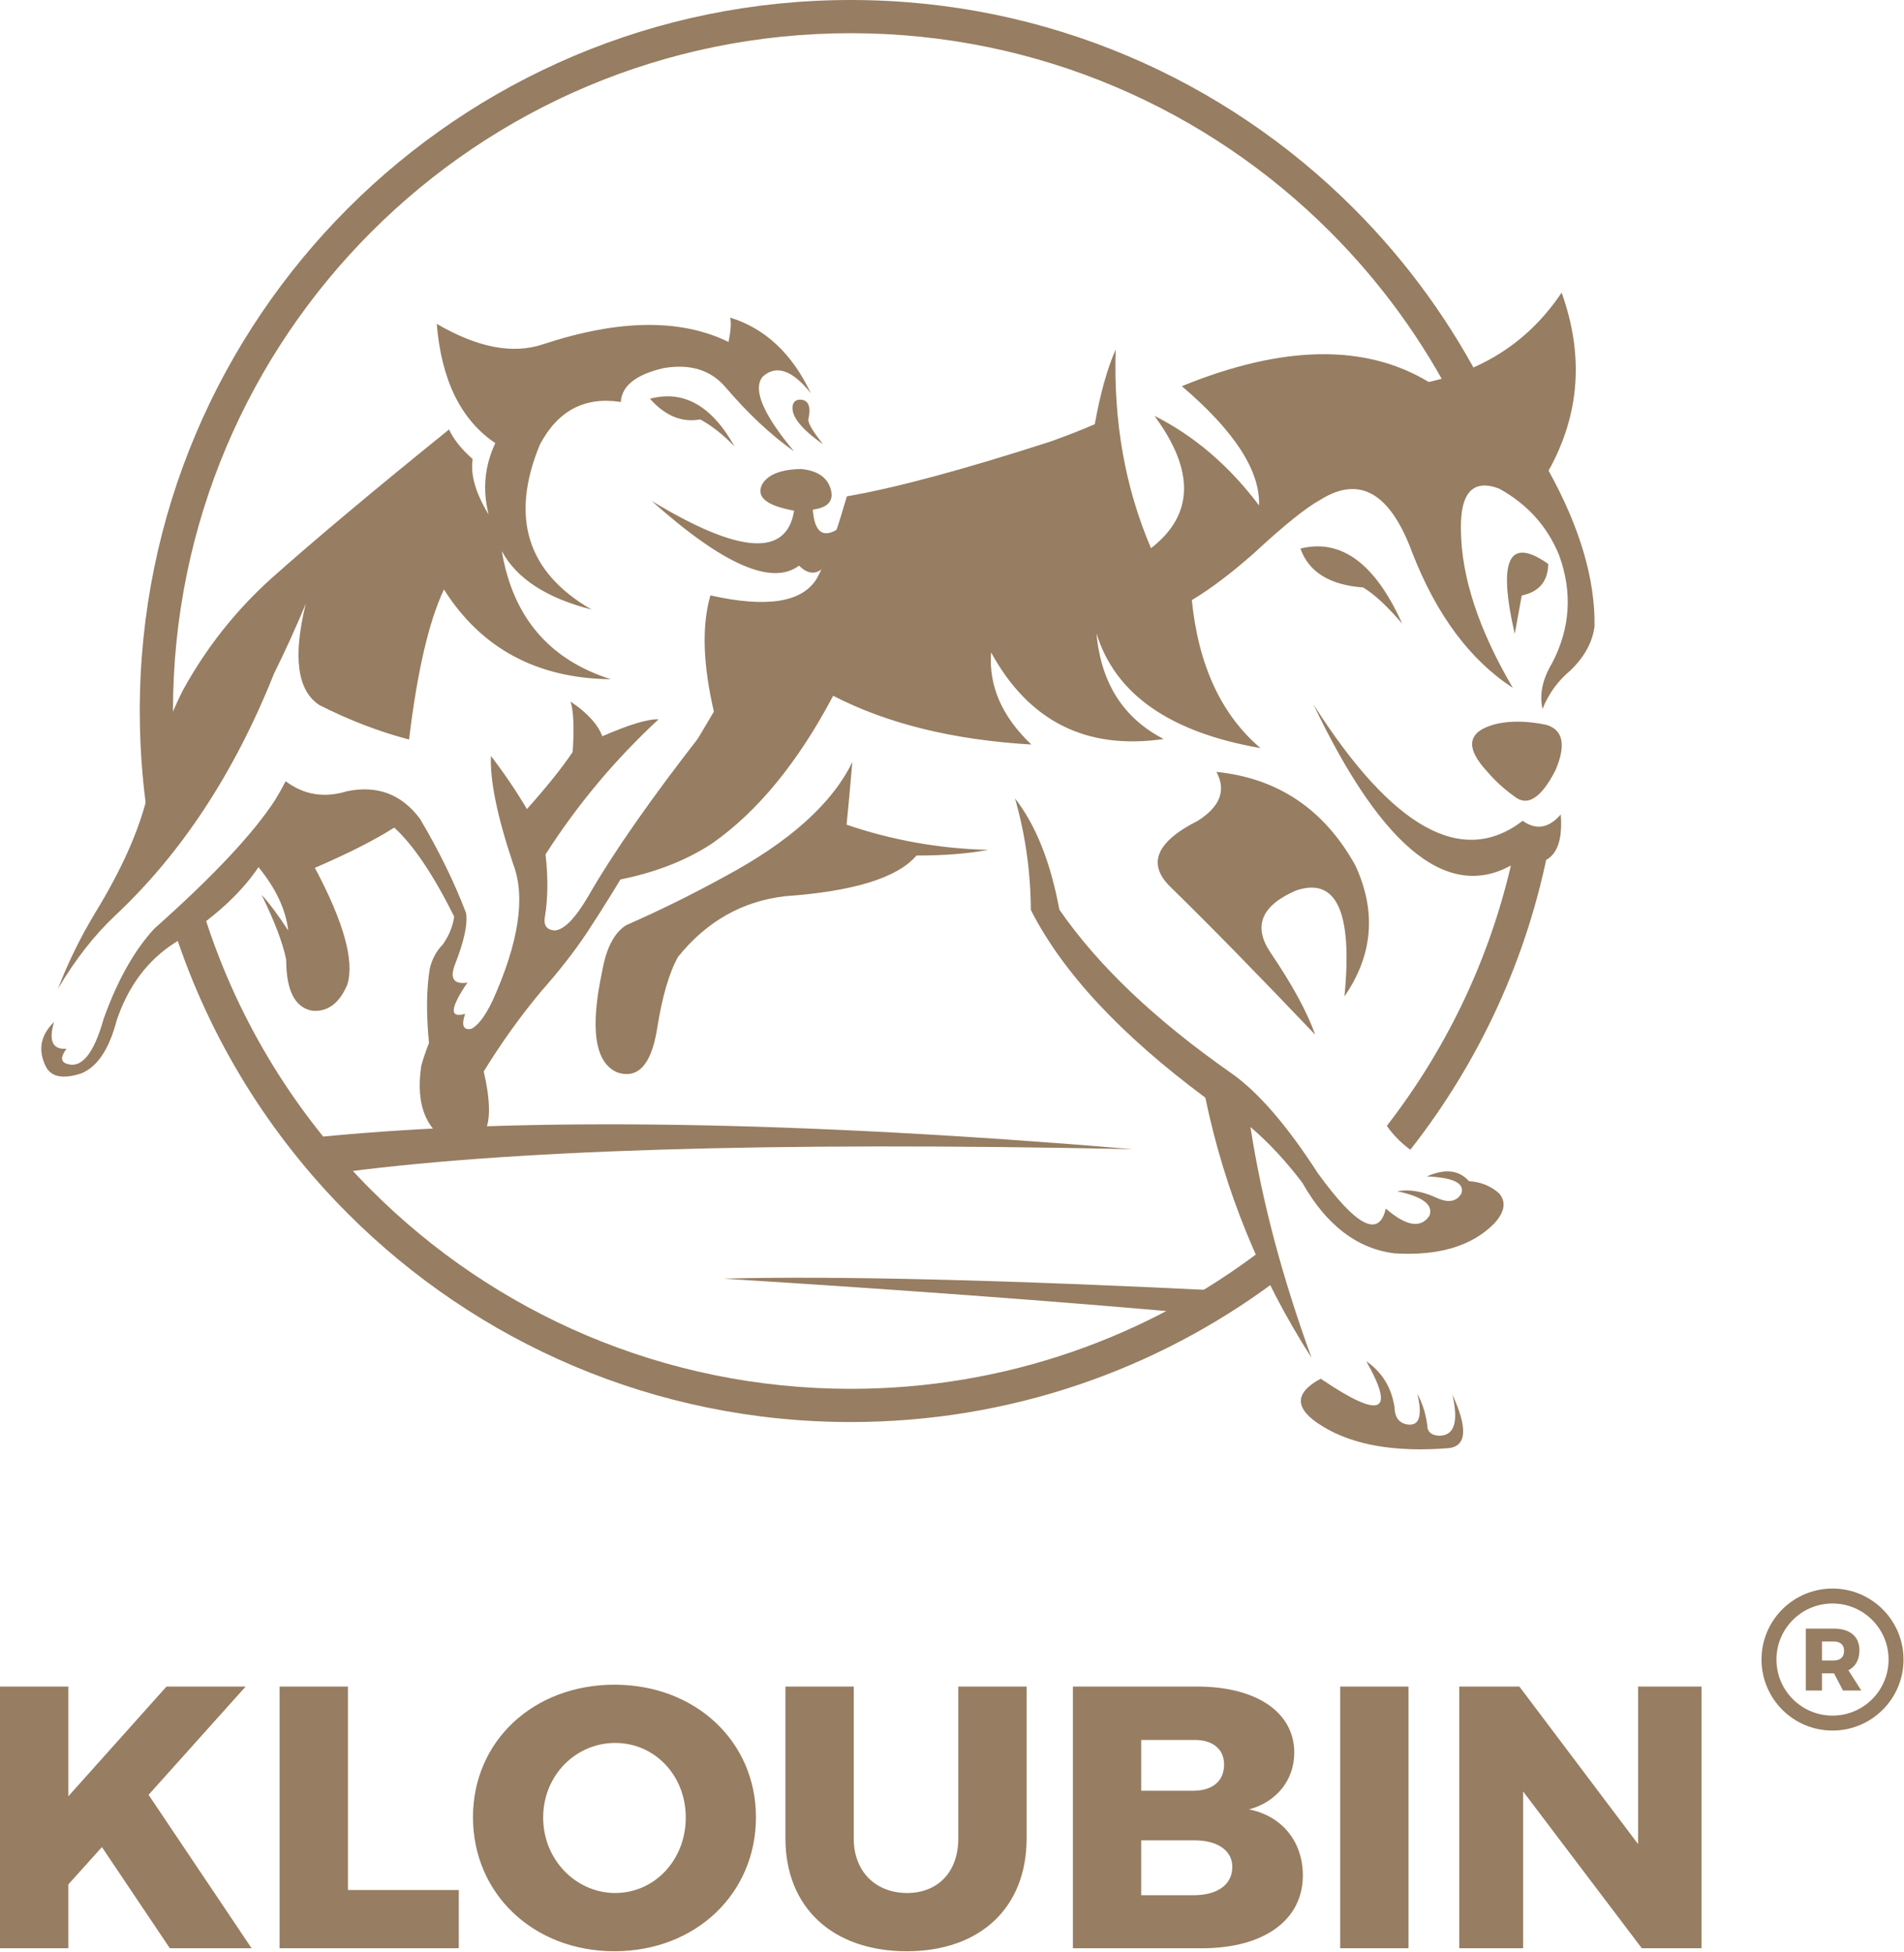
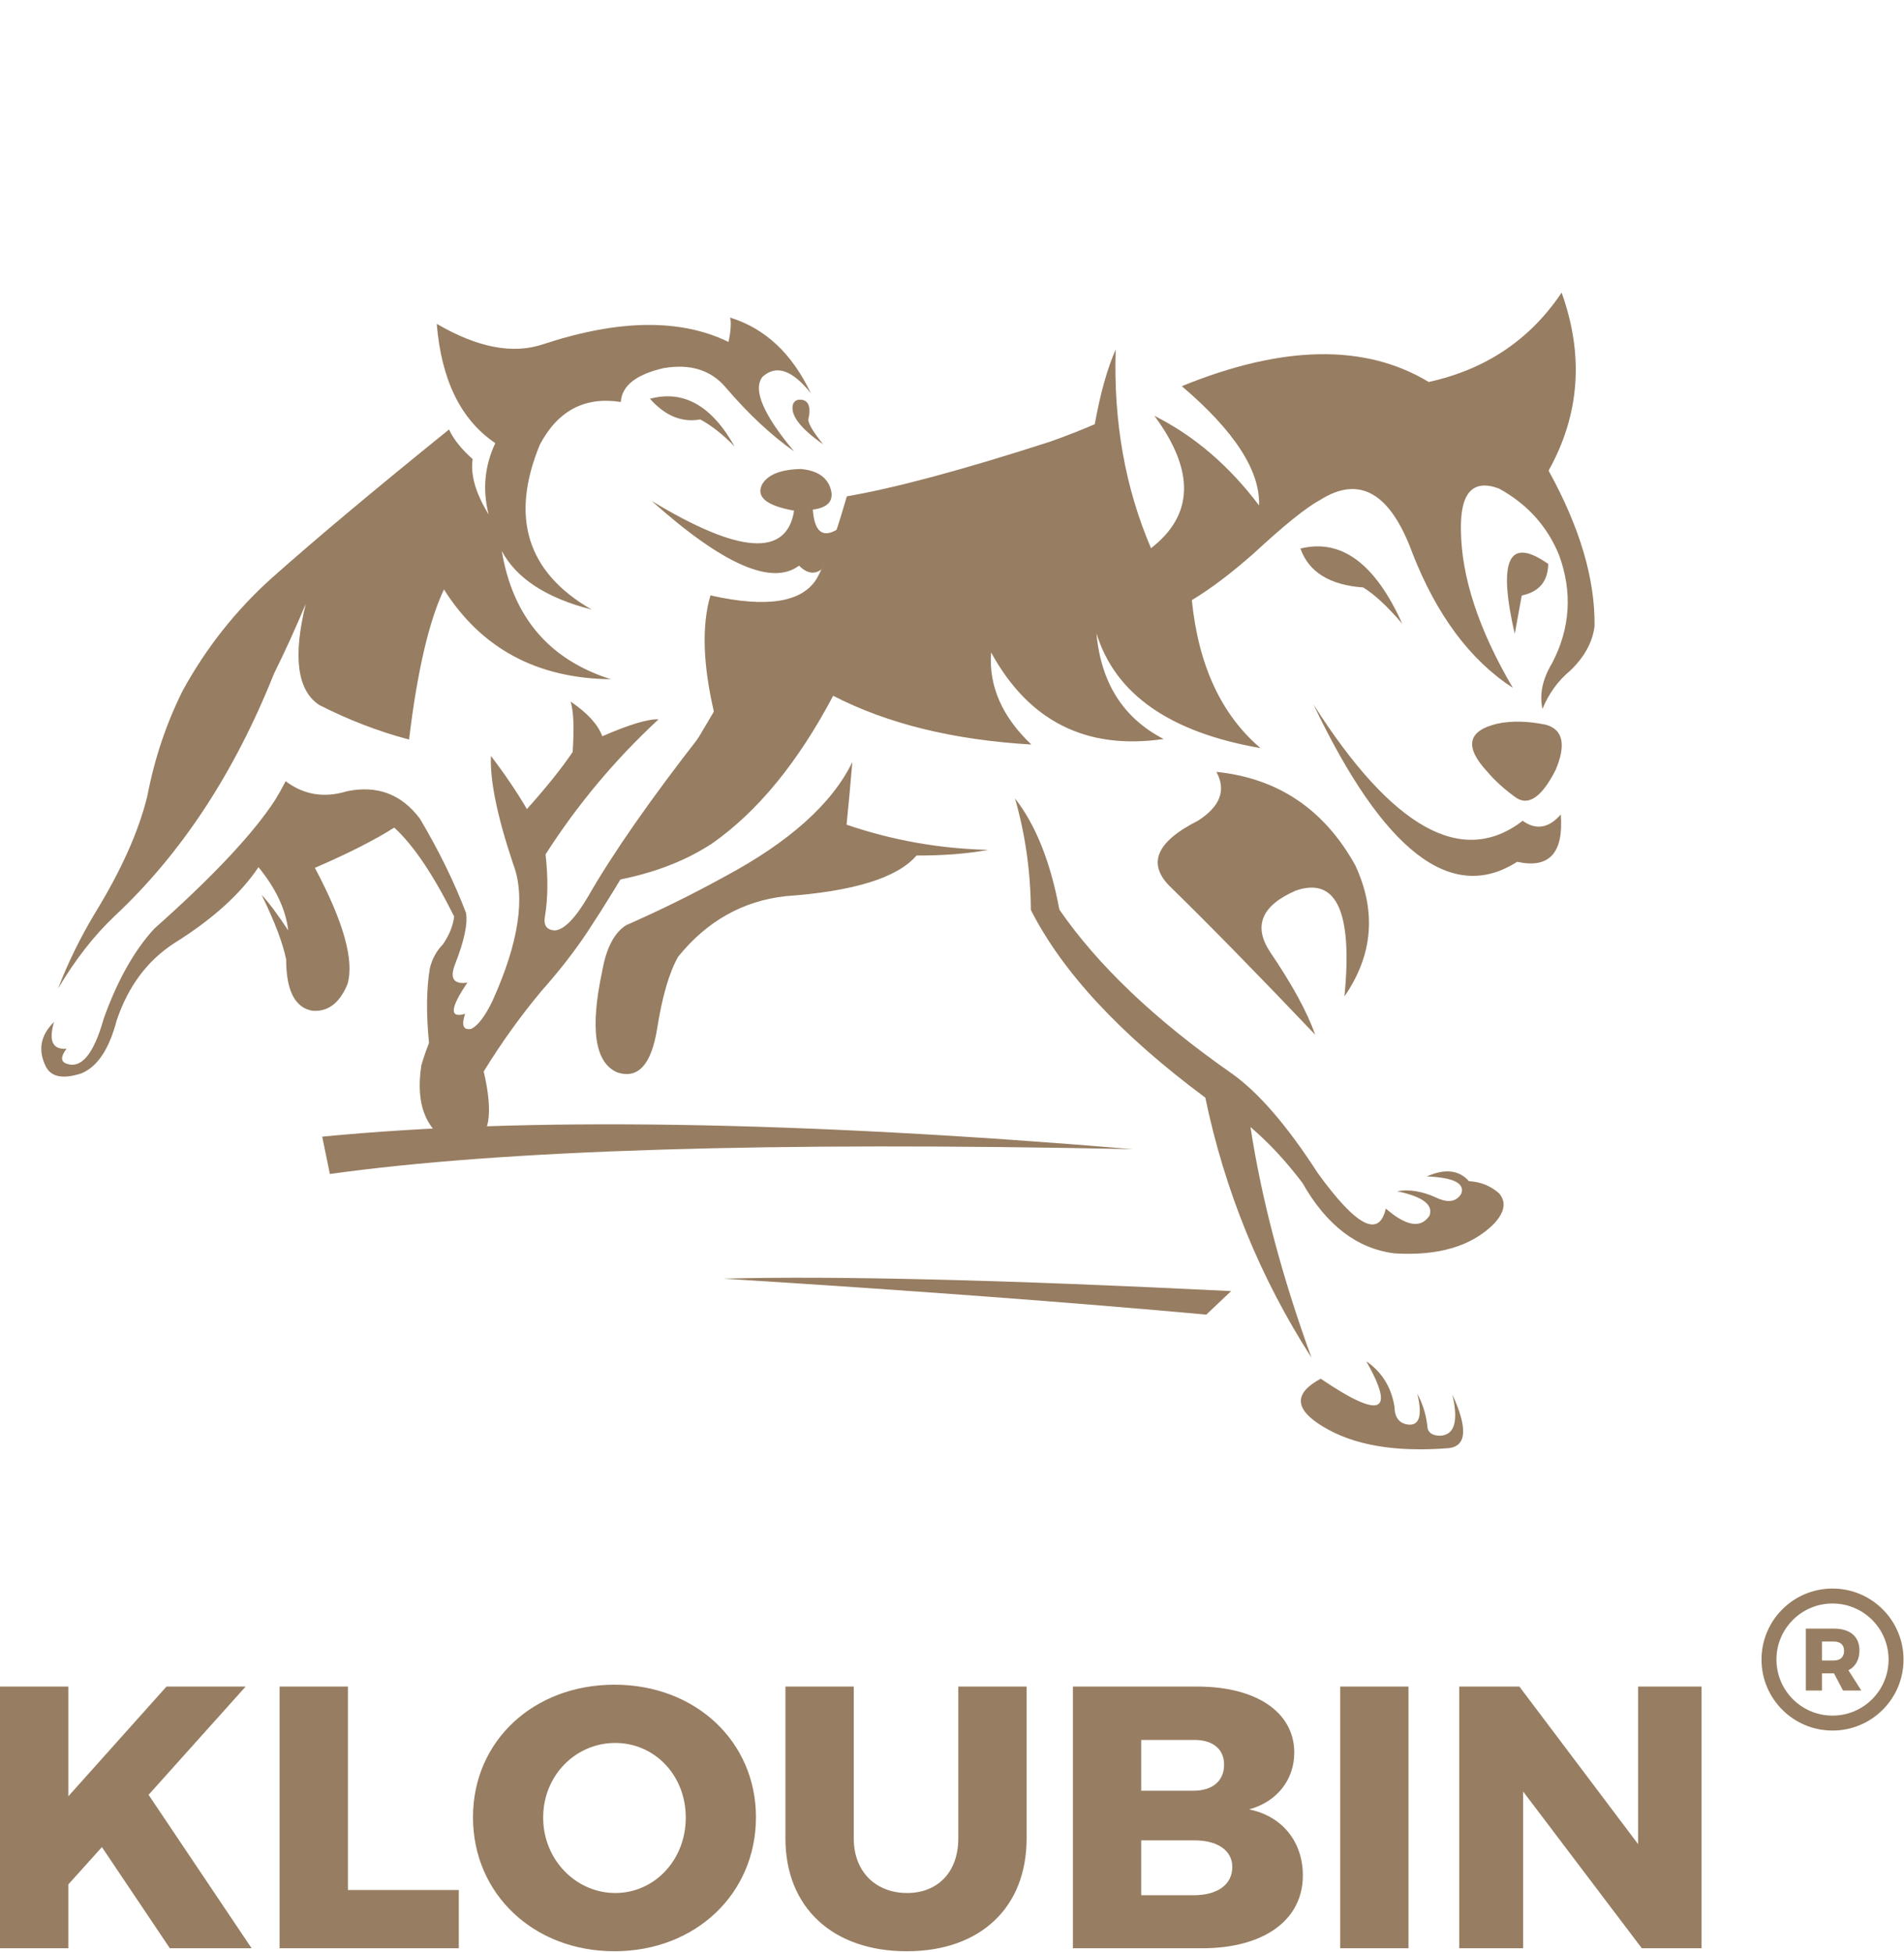
<svg xmlns="http://www.w3.org/2000/svg" xmlns:ns1="http://www.serif.com/" width="100%" height="100%" viewBox="0 0 1873 1920" version="1.1" xml:space="preserve" style="fill-rule:evenodd;clip-rule:evenodd;stroke-linejoin:round;stroke-miterlimit:2;">
  <g id="Vrstva-1" ns1:id="Vrstva 1">
-     <path d="M836.924,-0c193.145,-0 368.005,78.288 494.577,204.861c52.661,52.662 96.954,113.688 130.74,180.909c-9.811,3.604 -19.961,7.657 -30.455,12.167c-32.046,-63.101 -73.829,-120.427 -123.382,-169.98c-120.661,-120.66 -287.355,-195.293 -471.48,-195.293c-184.121,0 -350.815,74.633 -471.475,195.293c-120.66,120.66 -195.292,287.356 -195.292,471.479c0,26.57 1.564,52.773 4.586,78.531c-10.781,15.771 -19.615,30.527 -26.499,44.275c-7.061,-39.872 -10.751,-80.907 -10.751,-122.806c-0,-193.143 78.29,-368.005 204.858,-494.575c126.573,-126.573 301.432,-204.861 494.573,-204.861Zm-638.694,891.455c32.098,106.918 90.302,202.542 167.219,279.458c120.66,120.659 287.354,195.291 471.475,195.291c152.558,0 293.15,-51.237 405.506,-137.437c2.724,10.91 6.468,21.721 11.239,32.434c-116.395,86.488 -260.59,137.668 -416.745,137.668c-193.138,-0 -368.001,-78.29 -494.573,-204.86c-76.836,-76.836 -135.875,-171.472 -170.411,-277.189c10.083,-8.521 18.857,-16.976 26.29,-25.365Zm1325.96,-61.474c-21.161,112.082 -69.054,214.72 -136.813,301.022c-7.442,-5.395 -14.265,-11.987 -20.471,-19.778c-0.838,-1.224 -1.707,-2.479 -2.608,-3.761c61.424,-79.272 105.373,-172.765 126.063,-274.705c12.033,-0.361 23.31,-1.282 33.829,-2.778" style="fill:#977d61;fill-rule:nonzero;" />
    <path d="M247.515,1916.52l-101.358,-150.934l95.481,-106.496l-77.852,0l-96.583,107.965l0,-107.965l-67.203,0l-0,257.43l67.203,0l0,-62.797l33.052,-36.725l66.834,99.522l80.426,0Zm27.542,-257.43l-0,257.43l176.271,0l-0,-57.288l-109.067,-0l0,-200.142l-67.204,0Zm329.409,-1.837c-79.69,0 -139.183,55.453 -139.183,130.368c0,75.283 59.493,131.837 139.183,131.837c79.688,0 139.181,-56.554 139.181,-131.837c0,-74.549 -59.493,-130.368 -139.181,-130.368Zm0.734,57.289c38.559,-0 69.406,31.581 69.406,73.447c0,41.864 -30.847,74.181 -69.406,74.181c-38.192,0 -70.876,-32.317 -70.876,-74.181c0,-41.866 32.317,-73.447 70.876,-73.447Zm234.661,94.011l0,-149.463l-67.203,0l0,149.463c0,67.938 46.64,110.905 119.351,110.905c72.345,0 117.882,-42.967 117.882,-110.905l0,-149.463l-67.203,0l0,149.463c0,33.419 -20.565,53.617 -50.312,53.617c-30.478,0 -52.515,-20.567 -52.515,-53.617Zm337.856,-149.463l-122.289,0l0,257.43l127.063,0c60.594,0 99.153,-27.543 99.153,-71.61c-0,-33.052 -20.197,-58.39 -52.88,-65.001c27.173,-7.343 44.433,-29.011 44.433,-55.819c-0,-39.663 -37.09,-65 -95.48,-65Zm-3.673,102.457l-51.411,-0l-0,-49.944l51.411,0c18.729,-0.367 30.115,8.814 30.115,24.238c-0,16.157 -11.386,25.706 -30.115,25.706Zm-0,102.825l-51.411,-0l-0,-53.983l51.411,-0c23.504,-0.367 38.194,9.917 38.194,26.074c-0,17.627 -14.69,27.909 -38.194,27.909Zm144.324,-205.282l0,257.43l67.204,-0l-0,-257.43l-67.204,-0Zm117.149,-0l-0,257.43l62.795,-0l-0,-154.238l116.781,154.238l58.758,-0l-0,-257.43l-62.43,-0l-0,154.973l-116.78,-154.973l-59.124,-0Z" style="fill:#977d61;fill-rule:nonzero;" />
    <path d="M1078.6,622.926c18.266,59.812 72.051,97.471 161.359,112.979c-38.55,-32.808 -61.06,-81.324 -67.528,-145.549c18.371,-11.038 38.628,-26.325 60.769,-45.859c29.795,-27.631 51.623,-45.211 65.481,-52.73c38.759,-24.448 69.015,-6.983 90.772,52.396c23.849,61.007 56.768,105.177 98.764,132.511c-33.628,-57.271 -50.662,-109.092 -51.093,-155.463c-0.692,-36.607 11.781,-50.153 37.422,-40.639c27.739,15.177 47.438,36.971 59.107,65.389c13.362,36.519 11.099,71.958 -6.791,106.316c-9.51,15.847 -12.672,30.872 -9.481,45.079c6.118,-15.08 15.28,-27.695 27.477,-37.838c13.863,-13.369 21.768,-27.861 23.716,-43.484c0.649,-46.291 -14.423,-97.311 -45.215,-153.061c30.694,-55.057 34.971,-113.43 12.831,-175.116c-30.967,46.239 -74.543,75.54 -130.728,87.905c-62.593,-37.767 -143.555,-36.392 -242.886,4.118c51.856,44.184 77.183,83.296 75.979,117.336c-29.37,-39.024 -63.674,-68.405 -102.913,-88.144c39.92,54.123 38.797,97.525 -3.372,130.205c-25.425,-59.35 -37.006,-124.488 -34.751,-195.416c-8.238,18.556 -15.094,43.033 -20.572,73.433c-13.236,5.714 -27.573,11.34 -43.004,16.876c-3.926,7.551 -8.373,15.449 -13.342,23.693c-19.575,15.075 -28.502,27.926 -26.786,38.548c-4.699,5.636 -7.049,8.452 -7.049,8.452c-28.261,27.719 -56.412,38.039 -84.456,30.962c-17.218,21.052 -33.572,49.89 -49.065,86.515c-12.178,12.433 -18.266,18.651 -18.266,18.651c-54.126,57.836 -98.09,103.744 -131.888,137.725c-4.891,7.635 -9.846,15.12 -14.874,22.452c11.242,6.972 15.42,16.436 12.535,28.391c44.769,-31.485 84.378,-79.86 118.832,-145.125c53.053,27.442 118.046,43.43 194.98,47.972c-28.845,-27.373 -42.051,-57.583 -39.619,-90.628c37.142,67.861 93.729,96.258 169.759,85.189c-39.697,-20.459 -61.73,-55.139 -66.104,-104.041Zm-471.199,432.071c-22.269,-9.408 -27.246,-42.756 -14.926,-100.046c3.987,-22.484 11.806,-37.422 23.457,-44.816c33.002,-14.487 65.135,-30.327 96.398,-47.523c64.095,-34.247 106.139,-71.902 126.131,-112.966c-2.002,23.568 -3.891,44.105 -5.666,61.611c44.989,15.357 91.461,23.612 139.411,24.765c-20.049,3.765 -43.597,5.622 -70.646,5.575c-18.675,21.889 -61.609,35.214 -128.801,39.976c-42.167,4.753 -77.378,24.6 -105.64,59.545c-8.79,15.433 -15.71,39.179 -20.757,71.236c-5.712,35.018 -18.7,49.232 -38.961,42.643Zm693.928,348.281c-28.134,-17.012 -28.837,-32.691 -2.112,-47.031c58.983,39.995 73.924,34.271 44.828,-17.171c15.485,10.71 24.728,25.675 27.736,44.892c0.187,10.37 4.564,16.155 13.129,17.361c11.381,1.411 14.496,-8.685 9.339,-30.295c5.632,10.455 9.009,21.863 10.128,34.218c1.418,4.768 5.599,7.122 12.544,7.063c13.976,-0.733 17.91,-14.221 11.805,-40.465c15.247,33.098 14.058,50.668 -3.564,52.707c-52.43,4.202 -93.711,-2.888 -123.833,-21.279Zm-11.158,-67.62c-50.52,-78.782 -85.345,-164.084 -104.477,-255.899c-83.477,-62.025 -140.687,-123.572 -171.624,-184.641c-0.25,-37.808 -5.444,-74.374 -15.583,-109.693c20.409,26.102 34.95,62.554 43.626,109.356c37.915,54.954 94.269,108.568 169.068,160.846c26.395,18.515 54.773,51.294 85.13,98.336c37.936,52.451 60.249,64.092 66.933,34.925c20.171,17.452 34.494,19.786 42.965,6.992c3.983,-10.746 -6.635,-18.756 -31.847,-24.027c11.672,-2.119 24.28,-0.126 37.83,5.981c12.055,5.808 20.505,4.578 25.359,-3.686c3.518,-10.214 -7.806,-15.836 -33.97,-16.868c17.831,-7.936 31.658,-6.386 41.478,4.651c11.533,0.65 21.432,4.662 29.707,12.032c7.183,8.484 5.47,18.449 -5.136,29.895c-22.005,22.052 -54.61,31.745 -97.811,29.085c-36.783,-4.556 -66.985,-27.674 -90.602,-69.354c-16.224,-21.427 -33.258,-39.732 -51.102,-54.913c11.017,71.678 31.036,147.34 60.056,226.982Zm199.514,-552.2c-10.37,-7.546 -19.223,-15.65 -26.566,-24.307c-22.783,-24.522 -19.54,-40.263 9.725,-47.225c13.875,-3.008 29.88,-2.663 48.015,1.03c16.8,4.844 19.93,19.705 9.391,44.578c-14.115,27.642 -27.636,36.282 -40.565,25.924Zm8.22,23.992c-59.493,45.674 -128.103,7.517 -205.824,-114.476c68.923,144.617 135.719,196.21 200.385,154.783c31.505,6.961 45.806,-8.559 42.905,-46.557c-11.787,13.546 -24.277,15.629 -37.466,6.25Zm-0.926,-221.65c17.057,-3.533 25.74,-13.879 26.051,-31.033c-38.794,-27.333 -49.777,-4.405 -32.95,68.781c4.6,-25.164 6.899,-37.748 6.899,-37.748Zm-155.979,-7.904c10.831,6.512 23.632,18.393 38.409,35.644c-26.658,-59.262 -60.041,-83.894 -100.148,-73.904c8.224,23.115 28.803,35.868 61.739,38.26Zm-188.404,295.746c-24.688,-23.053 -16.06,-45.157 25.887,-66.308c21.89,-14.003 27.931,-30.015 18.129,-48.026c60.488,6.183 106.028,36.824 136.616,91.921c20.981,45.237 17.425,88.219 -10.664,128.953c8.132,-83.064 -7.771,-117.784 -47.717,-104.155c-33.967,14.722 -42.386,34.96 -25.255,60.719c21.617,31.824 36.351,58.868 44.195,81.13c-56.762,-59.629 -103.823,-107.709 -141.191,-144.234" style="fill:#977d61;" />
    <path d="M493.628,542.067c14.457,27.004 43.903,46.191 88.329,57.558c-63.458,-36.542 -80.41,-90.651 -50.853,-162.321c17.702,-33.446 44.241,-47.402 79.614,-41.876c0.903,-15.86 14.866,-26.954 41.899,-33.272c26.296,-4.537 46.704,1.767 61.222,18.913c22.322,26.075 44.737,47.035 67.233,62.884c-30.458,-36.457 -40.768,-60.906 -30.919,-73.336c13.4,-12.14 29.236,-6.716 47.51,16.284c-18.394,-38.952 -44.855,-63.769 -79.375,-74.462c1.158,5.369 0.605,13.348 -1.655,23.94c-47.167,-23.044 -107.946,-22.286 -182.345,2.271c-29.704,10.035 -64.587,3.345 -104.65,-20.076c4.535,55.385 23.745,94.506 57.609,117.344c-10.538,22.358 -12.734,45.746 -6.586,70.165c-12.795,-20.907 -18.023,-39.063 -15.691,-54.467c-10.997,-9.706 -18.748,-19.412 -23.247,-29.119c-73.422,59.312 -131.58,108.043 -174.468,146.2c-35.283,31.719 -64.452,68.599 -87.501,110.643c-16.173,32.337 -27.795,66.986 -34.866,103.948c-8.417,34.383 -25.43,72.493 -51.041,114.332c-14.709,24.416 -26.959,49.371 -36.751,74.86c16.953,-28.526 35.555,-52.345 55.806,-71.457c65.468,-61.28 117.657,-140.669 156.566,-238.173l-0,-0.002c11.025,-22.275 21.47,-45.228 31.336,-68.859c-12.845,52.091 -8.417,85.285 13.313,99.574c28.99,14.731 58.423,26.056 88.287,33.955c8.078,-67.139 19.522,-116.355 34.332,-147.654c36.705,58.055 91.428,87.497 164.177,88.32c-60.685,-19.195 -96.449,-61.238 -107.285,-126.117Zm-79.201,506.175c-5.975,39.438 5.181,65.674 33.462,78.707c17.315,5.221 28.072,-2.713 32.267,-23.801c1.987,-11.931 0.545,-28.302 -4.329,-49.112c17.234,-28.06 36.115,-54.383 56.634,-78.983c17.547,-19.775 32.558,-39.028 45.04,-57.76c34.757,-52.7 72.094,-117.561 112.027,-194.589c-49.498,63.444 -86.432,116.397 -110.8,158.847c-12.719,21.751 -23.692,33 -32.925,33.754c-8.012,-0.471 -11.267,-4.973 -9.782,-13.502c3.012,-18.052 3.226,-38.501 0.651,-61.35c31.265,-48.881 68.32,-93.167 111.151,-132.845c-10.259,-0.47 -28.708,5.083 -55.327,16.659c-4.33,-11.642 -14.74,-23.026 -31.232,-34.162c2.999,9.273 3.69,25.827 2.062,49.638c-10.462,15.58 -25.46,34.304 -44.986,56.17c-10.296,-17.465 -22.099,-34.897 -35.404,-52.286c-1.043,24.261 6.242,59.68 21.847,106.239c12.4,32.255 5.64,77.159 -20.296,134.697c-7.46,15.391 -14.464,24.566 -21.011,27.536c-7.761,1.49 -9.748,-3.433 -5.974,-14.786c-15.564,4.635 -14.792,-5.6 2.304,-30.712c-13.576,1.962 -17.611,-4.097 -12.115,-18.173c9.021,-23.071 12.591,-39.884 10.72,-50.437c-11.569,-30.325 -26.675,-61.191 -45.315,-92.582c-18.098,-24.195 -42.033,-33.205 -71.811,-27.044c-22.342,6.864 -42.441,3.569 -60.293,-9.887c-3.176,6.21 -6.569,12.27 -10.179,18.18l-0.024,0.036c-21.378,33.055 -61.08,75.361 -119.102,126.912c-19.683,21.451 -36.243,50.942 -49.681,88.471c-9.765,34.86 -22.017,49.605 -36.751,44.236c-5.641,-2.126 -5.586,-7.003 0.17,-14.631c-13.697,1.004 -17.781,-7.786 -12.25,-26.372c-13.326,13.011 -16.047,27.586 -8.166,43.726c5.194,10.368 16.764,12.695 34.708,6.976c15.935,-6.359 27.619,-23.77 35.047,-52.234c11.3,-33.485 30.13,-58.78 56.487,-75.882c37.601,-23.46 65.278,-48.413 83.026,-74.86c17.085,20.885 26.84,41.641 29.265,62.269c-10.2,-15.552 -18.934,-27.234 -26.2,-35.047c12.86,26.305 20.913,47.516 24.157,63.631c0.048,30.374 8.554,47.161 25.523,50.363c15.312,1.362 26.88,-7.261 34.706,-25.871c7.019,-23.263 -3.643,-61.488 -31.986,-114.673c33.05,-14.291 59.067,-27.496 78.06,-39.62c18.806,17.156 38.464,46.323 58.971,87.499c-1.137,9.121 -4.794,18.204 -10.962,27.246c-6.362,6.474 -10.666,14.334 -12.937,23.586c-3.408,20.163 -3.687,44.678 -0.852,73.54c-3.084,7.879 -5.619,15.305 -7.595,22.283Zm288.341,-346.091c-11.332,-47.88 -12.632,-86.696 -3.885,-116.444c55.577,12.472 90.459,6.907 104.66,-16.699c-12.28,23.6 -33.239,41.596 -62.883,53.998c-9.537,17.049 -22.171,43.432 -37.892,79.145Zm114.635,-220.269c2.827,11.007 -3.107,17.488 -17.812,19.431c1.615,22.616 10.223,28.737 25.843,18.363c-4.872,13.958 -10.551,27.379 -17.047,40.262c-7.047,5.438 -14.51,4.278 -22.389,-3.48c-26.707,20.058 -75.023,-1.18 -144.965,-63.716c86.176,52.244 132.886,55.44 140.137,9.59c-27.409,-4.874 -37.836,-13.598 -31.294,-26.17c5.848,-9.498 18.563,-14.427 38.128,-14.794c16.413,1.574 26.205,8.413 29.399,20.514Zm-22.286,-69.055c0.147,4.237 5.026,12.321 14.636,24.247c-22.406,-15.628 -32.34,-28.635 -29.802,-39.021c1.545,-4.253 5.006,-5.746 10.392,-4.472c5.718,1.965 7.315,8.38 4.774,19.246Zm-106.265,-0.232c11.335,6.159 22.599,15.044 33.781,26.652c-22.479,-40.197 -50.229,-55.861 -83.247,-46.99c15.008,16.862 31.496,23.639 49.466,20.338" style="fill:#977d61;" />
    <path d="M916.416,617.853c109.605,-61.584 148.781,-122.812 117.529,-183.683c-86.156,27.838 -153.113,45.861 -200.873,54.072c-16.138,55.855 -29.353,86.934 -39.64,93.238c-20.755,18.715 -45.262,35.606 -73.522,50.674c-4.691,22.369 -10.572,44.989 -17.642,67.862c-17.506,29.505 -26.257,44.258 -26.257,44.258c-50.249,81.774 -75.372,122.661 -75.372,122.661c39.216,-6.751 72.586,-19.209 100.114,-37.378c54.5,-95.088 126.387,-165.656 215.663,-211.704" style="fill:#977d61;" />
    <path d="M1830.99,1662.96l-12.678,-19.888c7.034,-3.647 10.857,-10.422 10.857,-19.628c-0,-13.55 -9.207,-21.366 -25.363,-21.366l-27.357,0l-0,60.882l15.892,0l0,-16.85l11.813,-0l8.86,16.85l17.976,0Zm-28.313,-100.288c19.287,-0 36.748,7.819 49.387,20.46c12.641,12.639 20.46,30.102 20.46,49.387c0,19.285 -7.819,36.748 -20.46,49.387c-12.639,12.64 -30.1,20.46 -49.387,20.46c-19.283,0 -36.746,-7.82 -49.387,-20.46c-12.64,-12.639 -20.46,-30.102 -20.46,-49.387c-0,-19.285 7.82,-36.748 20.46,-49.387c12.641,-12.641 30.104,-20.46 49.387,-20.46Zm38.997,30.85c-9.977,-9.976 -23.765,-16.151 -38.997,-16.151c-15.23,-0 -29.019,6.175 -38.995,16.151c-9.978,9.978 -16.151,23.767 -16.151,38.997c-0,15.23 6.173,29.019 16.151,38.997c9.976,9.976 23.765,16.151 38.995,16.151c15.232,-0 29.02,-6.175 38.997,-16.151c9.978,-9.978 16.151,-23.767 16.151,-38.997c0,-15.23 -6.173,-29.019 -16.151,-38.997Zm-49.333,21.237l11.553,-0c6.427,-0 10.16,3.212 10.16,9.206c-0,6.165 -3.733,9.466 -10.16,9.466l-11.553,-0l0,-18.672Z" style="fill:#977d61;fill-rule:nonzero;" />
    <path d="M324.496,1154.86c-5.028,-24.464 -7.542,-36.698 -7.542,-36.698c200.287,-19.582 466.128,-15.483 797.525,12.296c-356.273,-7.515 -619.6,0.618 -789.983,24.402" style="fill:#977d61;" />
    <path d="M1186.62,1293.2c16.332,-15.425 24.5,-23.139 24.5,-23.139c-222.259,-11.047 -388.768,-15.13 -499.522,-12.25c185.191,11.608 343.533,23.403 475.022,35.389" style="fill:#977d61;" />
  </g>
</svg>